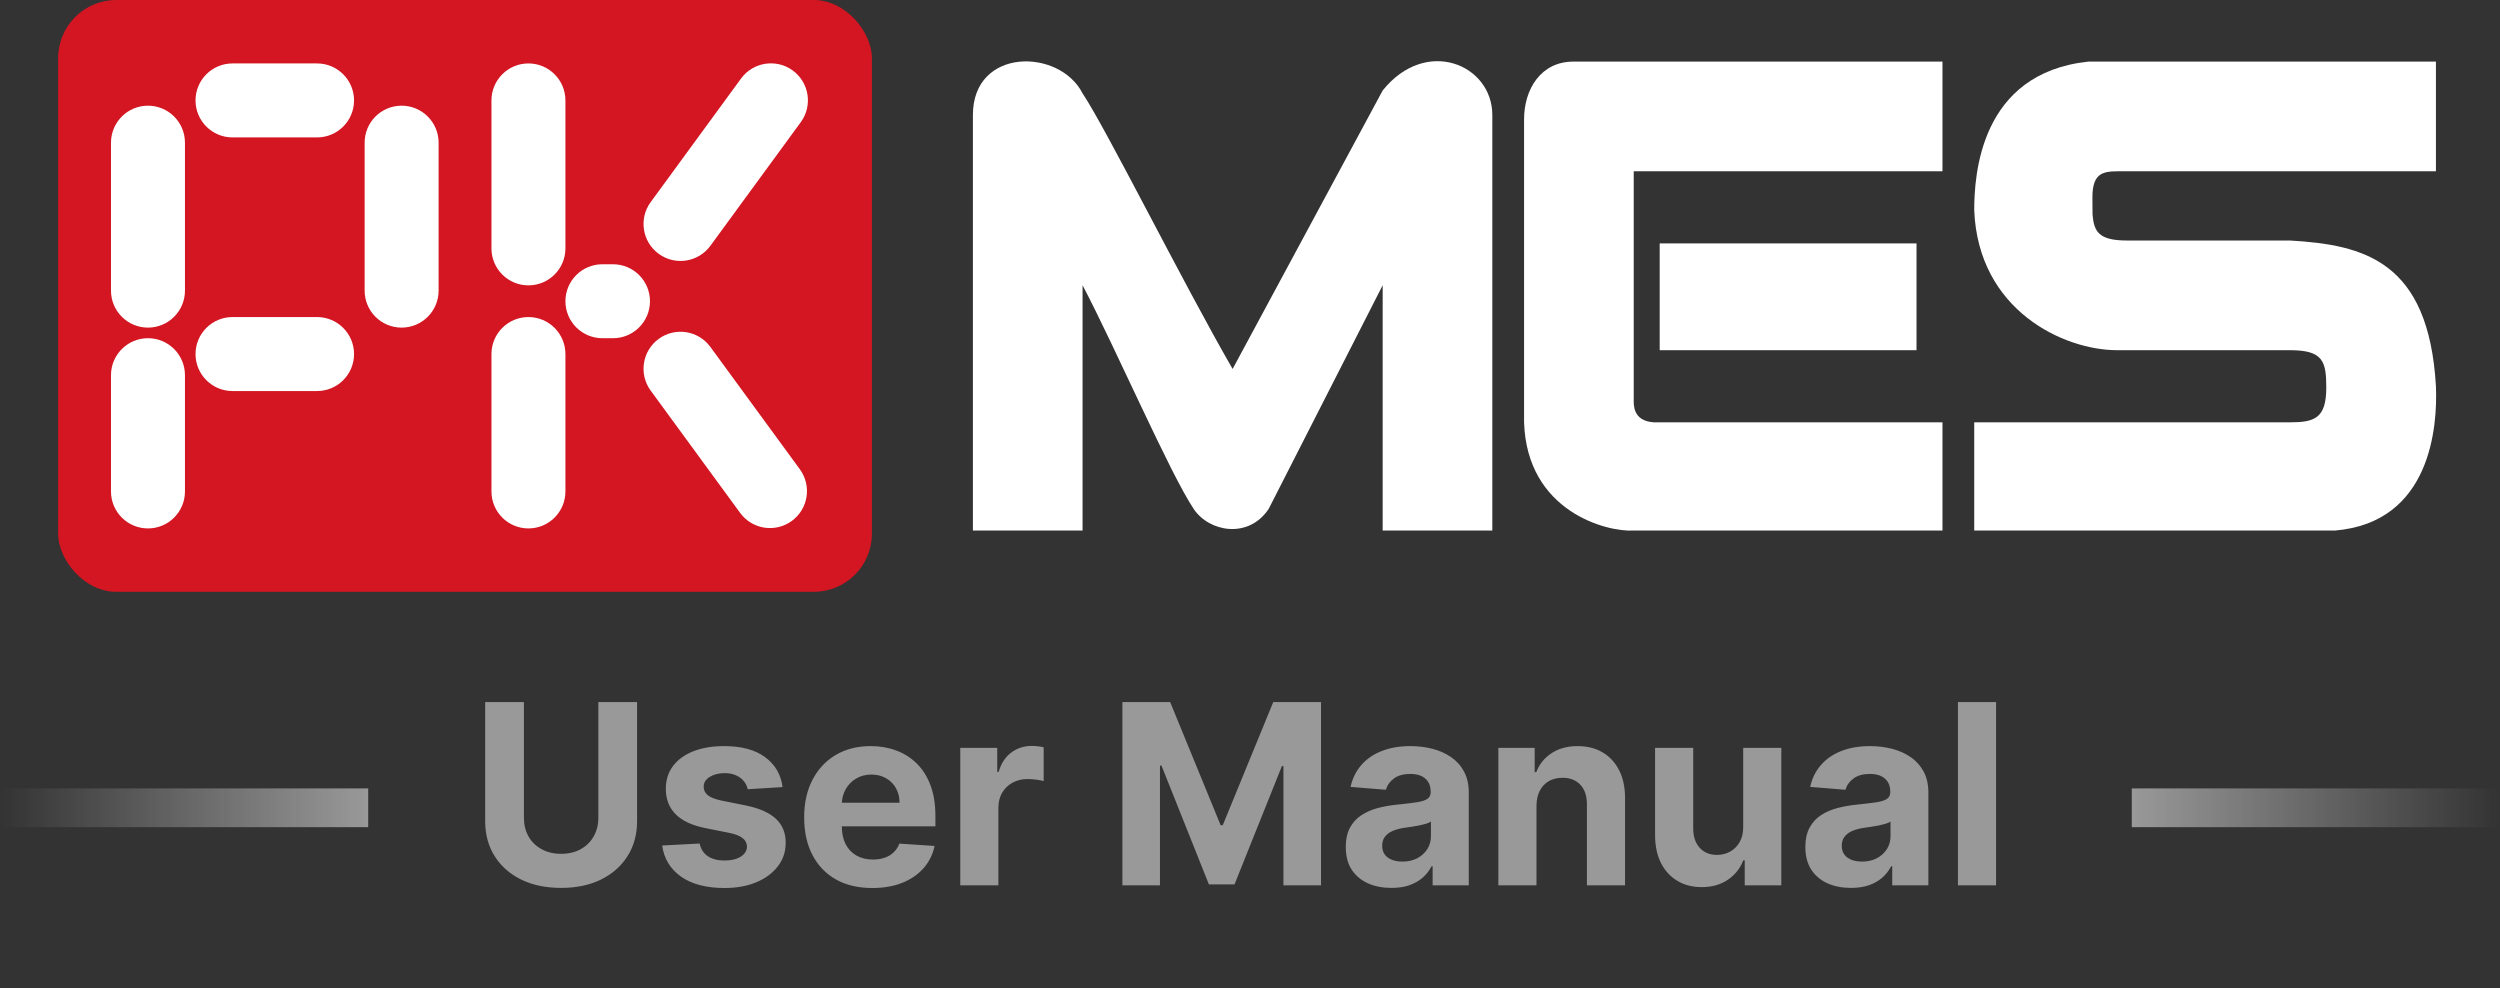
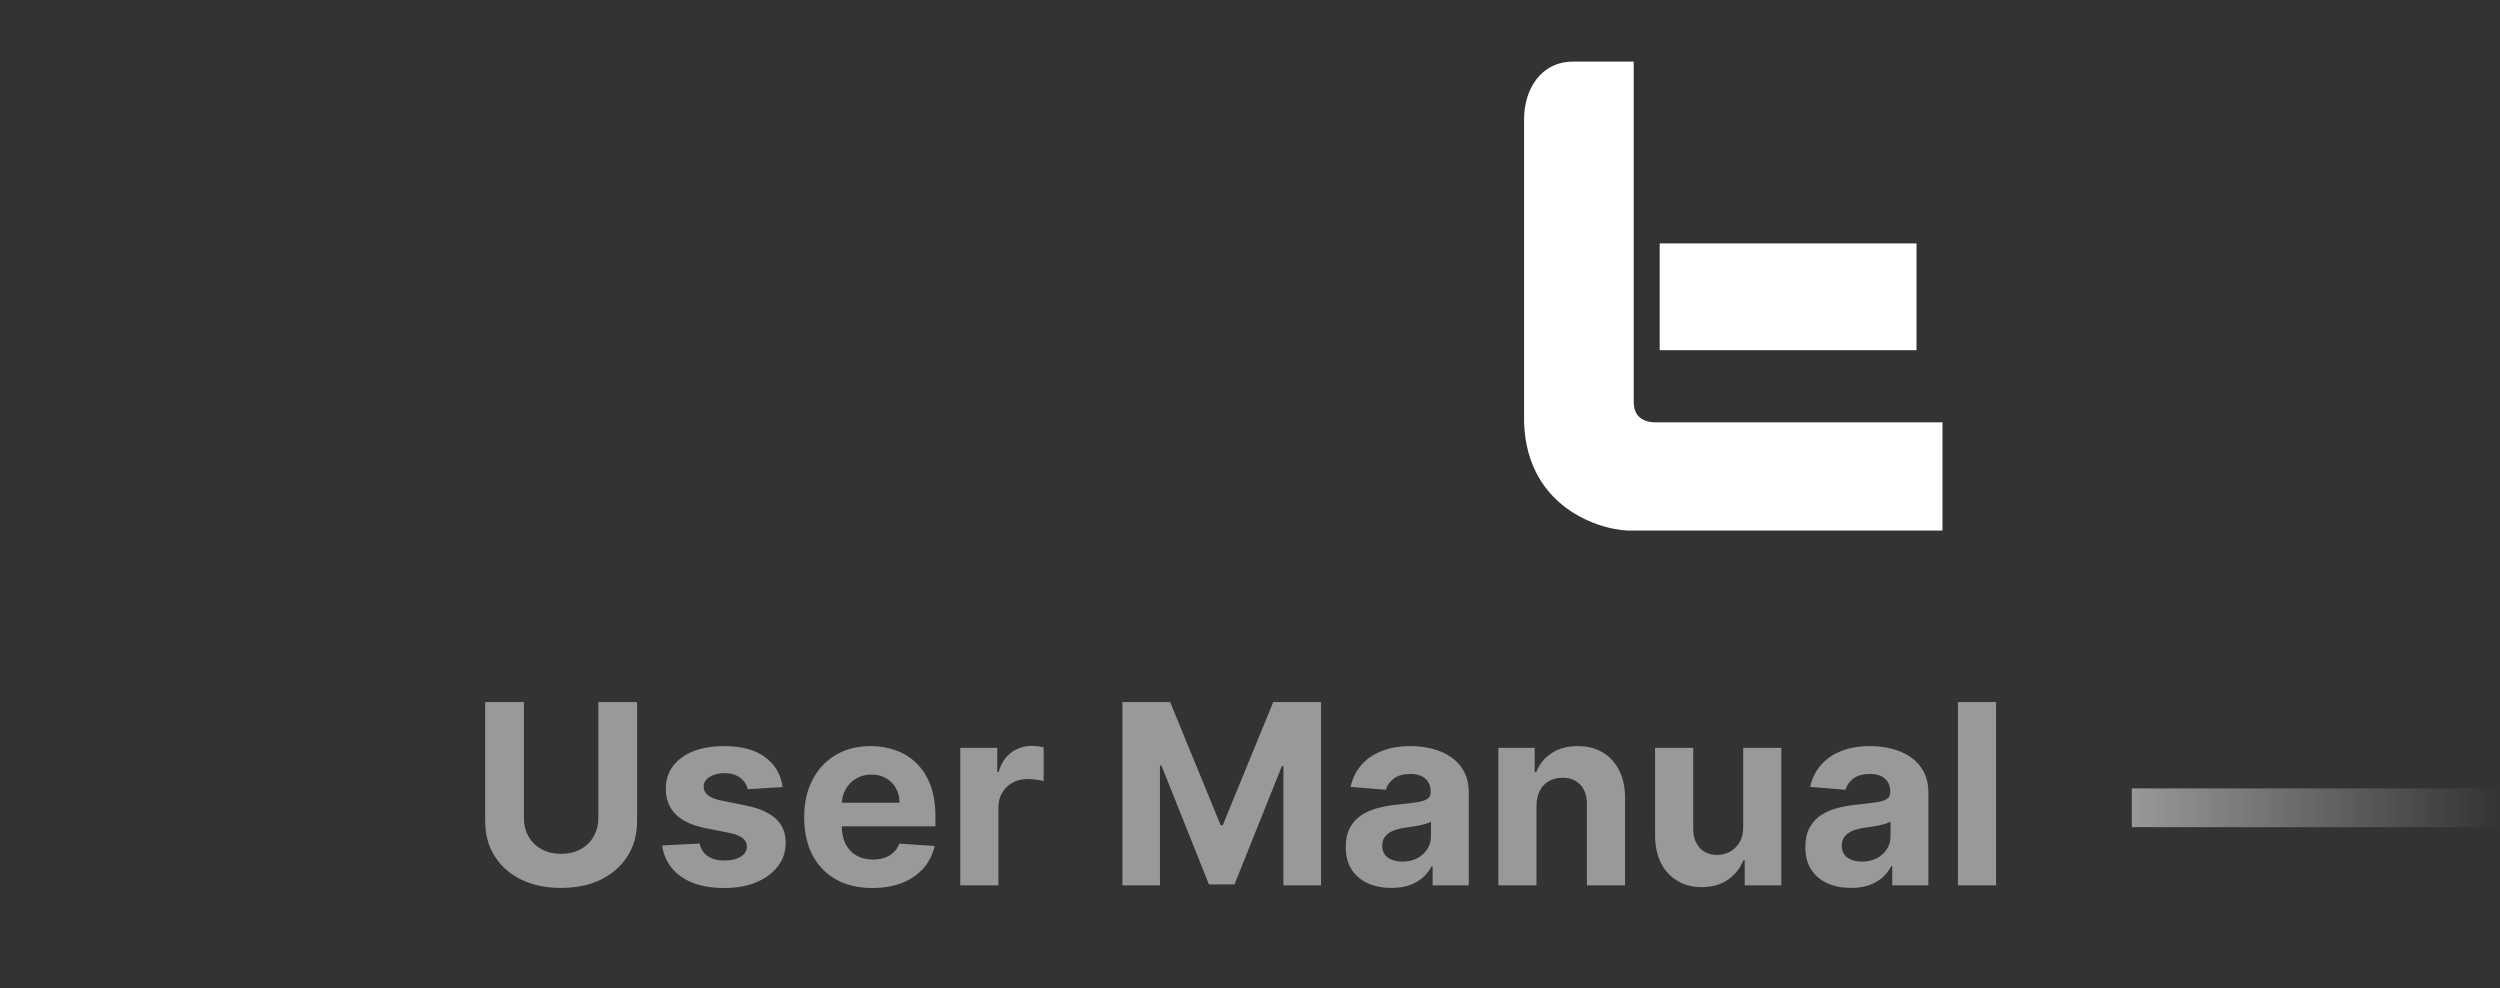
<svg xmlns="http://www.w3.org/2000/svg" width="129" height="51" viewBox="0 0 129 51" fill="none">
  <rect x="0" y="0" width="129" height="51" fill="#333333" stroke="none" />
-   <rect x="3" width="41.99" height="30.538" rx="3" fill="#D31621" />
-   <path fill-rule="evenodd" clip-rule="evenodd" d="M40.907 3.637C41.757 4.26 41.943 5.454 41.32 6.305L36.656 12.683C36.033 13.534 34.839 13.719 33.988 13.097C33.137 12.475 32.952 11.28 33.574 10.43L38.239 4.051C38.861 3.2 40.056 3.015 40.907 3.637ZM29.176 5.182C29.176 4.128 28.322 3.273 27.267 3.273C26.213 3.273 25.359 4.128 25.359 5.182V12.817C25.359 13.871 26.213 14.725 27.267 14.725C28.322 14.725 29.176 13.871 29.176 12.817V5.182ZM11.998 3.273C10.943 3.273 10.089 4.128 10.089 5.182C10.089 6.236 10.943 7.091 11.998 7.091H16.36C17.414 7.091 18.269 6.236 18.269 5.182C18.269 4.128 17.414 3.273 16.36 3.273H11.998ZM11.998 16.36C10.943 16.36 10.089 17.215 10.089 18.269C10.089 19.323 10.943 20.178 11.998 20.178H16.36C17.414 20.178 18.269 19.323 18.269 18.269C18.269 17.215 17.414 16.36 16.36 16.36H11.998ZM29.176 15.543C29.176 14.489 30.03 13.635 31.085 13.635H31.63C32.684 13.635 33.539 14.489 33.539 15.543C33.539 16.598 32.684 17.452 31.63 17.452H31.085C30.03 17.452 29.176 16.598 29.176 15.543ZM9.544 7.362C9.544 6.308 8.69 5.453 7.636 5.453C6.582 5.453 5.727 6.308 5.727 7.362L5.727 14.997C5.727 16.051 6.582 16.905 7.636 16.905C8.69 16.905 9.544 16.051 9.544 14.997L9.544 7.362ZM20.723 5.453C21.777 5.453 22.632 6.308 22.632 7.362V14.997C22.632 16.051 21.777 16.905 20.723 16.905C19.669 16.905 18.815 16.051 18.815 14.997V7.362C18.815 6.308 19.669 5.453 20.723 5.453ZM33.574 20.154C32.952 19.303 33.137 18.109 33.988 17.487C34.839 16.864 36.033 17.05 36.655 17.901L41.272 24.213C41.894 25.064 41.709 26.258 40.858 26.88C40.007 27.503 38.813 27.317 38.191 26.466L33.574 20.154ZM27.267 16.36C28.322 16.36 29.176 17.215 29.176 18.269V25.358C29.176 26.412 28.322 27.267 27.267 27.267C26.213 27.267 25.359 26.412 25.359 25.358V18.269C25.359 17.215 26.213 16.36 27.267 16.36ZM9.544 19.36C9.544 18.306 8.69 17.451 7.636 17.451C6.582 17.451 5.727 18.306 5.727 19.36L5.727 25.359C5.727 26.413 6.582 27.267 7.636 27.267C8.69 27.267 9.544 26.413 9.544 25.359L9.544 19.36Z" fill="white" />
-   <path d="M50.202 5.934V27.376H55.86V14.719C57.582 17.992 60.352 24.399 61.593 26.259C62.389 27.453 64.422 27.823 65.464 26.259L71.346 14.719V27.376H77.004V5.934C77.004 3.328 73.579 1.883 71.346 4.669L63.603 19.038C61.019 14.559 57.1 6.678 55.86 4.817C54.669 2.479 50.202 2.435 50.202 5.934Z" fill="white" />
-   <path d="M81.174 3.18C79.52 3.18 78.642 4.594 78.642 6.158V21.792C78.791 26.408 82.922 27.462 84.3 27.376H100.232V21.792H85.342C84.234 21.727 84.3 20.859 84.3 20.601V8.838H100.232V3.18L81.174 3.18Z" fill="white" />
-   <path d="M125.694 8.838V3.18L107.752 3.18C102.168 3.775 101.87 9.04 101.87 10.848C102.077 16.015 106.486 18.07 109.241 18.07H118.175C119.887 18.07 120.036 18.665 120.036 20.005C120.036 21.571 119.441 21.792 118.175 21.792H101.87V27.376H120.483C125.443 26.963 125.781 21.998 125.694 19.931C125.322 13.454 121.972 12.635 118.175 12.411H109.762C108.301 12.411 108.05 11.965 107.975 11.071C107.975 10.727 107.962 10.161 107.975 9.955C108.05 8.763 108.72 8.838 109.688 8.838H125.694Z" fill="white" />
+   <path d="M81.174 3.18C79.52 3.18 78.642 4.594 78.642 6.158V21.792C78.791 26.408 82.922 27.462 84.3 27.376H100.232V21.792H85.342C84.234 21.727 84.3 20.859 84.3 20.601V8.838V3.18L81.174 3.18Z" fill="white" />
  <path d="M85.64 12.56H98.892V18.07H85.64V12.56Z" fill="white" />
  <path d="M30.875 36.228H32.873V42.368C32.873 43.057 32.709 43.66 32.379 44.177C32.053 44.694 31.596 45.097 31.008 45.387C30.421 45.673 29.736 45.816 28.954 45.816C28.169 45.816 27.483 45.673 26.895 45.387C26.307 45.097 25.85 44.694 25.524 44.177C25.198 43.66 25.035 43.057 25.035 42.368V36.228H27.034V42.197C27.034 42.557 27.112 42.877 27.269 43.157C27.429 43.437 27.654 43.657 27.943 43.817C28.232 43.977 28.569 44.057 28.954 44.057C29.342 44.057 29.679 43.977 29.965 43.817C30.254 43.657 30.477 43.437 30.634 43.157C30.794 42.877 30.875 42.557 30.875 42.197V36.228ZM40.381 40.613L38.581 40.724C38.55 40.57 38.484 40.432 38.382 40.309C38.281 40.182 38.147 40.082 37.98 40.008C37.817 39.932 37.622 39.893 37.394 39.893C37.089 39.893 36.832 39.958 36.623 40.087C36.414 40.213 36.309 40.383 36.309 40.595C36.309 40.764 36.377 40.907 36.512 41.024C36.648 41.141 36.88 41.235 37.209 41.306L38.493 41.564C39.182 41.706 39.696 41.934 40.035 42.248C40.373 42.562 40.542 42.974 40.542 43.485C40.542 43.95 40.406 44.357 40.132 44.708C39.861 45.059 39.488 45.333 39.014 45.53C38.544 45.724 38 45.821 37.385 45.821C36.446 45.821 35.698 45.625 35.141 45.234C34.587 44.84 34.263 44.305 34.167 43.628L36.102 43.526C36.16 43.812 36.301 44.031 36.526 44.182C36.751 44.33 37.039 44.403 37.389 44.403C37.734 44.403 38.011 44.337 38.22 44.205C38.433 44.069 38.541 43.896 38.544 43.683C38.541 43.505 38.465 43.359 38.317 43.245C38.17 43.128 37.942 43.038 37.634 42.977L36.406 42.732C35.714 42.594 35.198 42.354 34.86 42.012C34.524 41.67 34.356 41.235 34.356 40.706C34.356 40.25 34.48 39.858 34.726 39.528C34.975 39.199 35.324 38.945 35.774 38.767C36.226 38.588 36.755 38.499 37.362 38.499C38.257 38.499 38.962 38.688 39.476 39.067C39.993 39.445 40.295 39.961 40.381 40.613ZM45.012 45.821C44.283 45.821 43.655 45.673 43.129 45.377C42.606 45.079 42.203 44.657 41.919 44.113C41.636 43.565 41.495 42.917 41.495 42.169C41.495 41.44 41.636 40.8 41.919 40.249C42.203 39.698 42.601 39.268 43.115 38.961C43.632 38.653 44.238 38.499 44.934 38.499C45.402 38.499 45.837 38.574 46.24 38.725C46.647 38.873 47.001 39.096 47.302 39.395C47.607 39.693 47.844 40.069 48.013 40.521C48.182 40.97 48.267 41.497 48.267 42.1V42.64H42.279V41.421H46.416C46.416 41.138 46.354 40.887 46.231 40.669C46.108 40.45 45.937 40.279 45.719 40.156C45.503 40.03 45.252 39.967 44.966 39.967C44.668 39.967 44.403 40.036 44.172 40.175C43.944 40.31 43.766 40.493 43.637 40.724C43.508 40.952 43.441 41.206 43.438 41.486V42.645C43.438 42.995 43.503 43.298 43.632 43.554C43.764 43.809 43.951 44.006 44.191 44.145C44.431 44.283 44.715 44.353 45.045 44.353C45.263 44.353 45.463 44.322 45.645 44.26C45.827 44.199 45.982 44.106 46.111 43.983C46.24 43.86 46.339 43.709 46.407 43.531L48.225 43.651C48.133 44.088 47.944 44.47 47.658 44.796C47.374 45.119 47.008 45.371 46.559 45.553C46.113 45.731 45.597 45.821 45.012 45.821ZM49.55 45.682V38.591H51.457V39.828H51.531C51.66 39.388 51.877 39.056 52.182 38.831C52.486 38.604 52.837 38.49 53.234 38.49C53.333 38.49 53.439 38.496 53.553 38.508C53.667 38.52 53.767 38.537 53.853 38.559V40.304C53.761 40.276 53.633 40.252 53.47 40.23C53.307 40.209 53.157 40.198 53.022 40.198C52.733 40.198 52.474 40.261 52.246 40.387C52.022 40.51 51.843 40.682 51.711 40.904C51.582 41.126 51.517 41.381 51.517 41.67V45.682H49.55ZM57.916 36.228H60.381L62.984 42.58H63.095L65.699 36.228H68.164V45.682H66.225V39.528H66.147L63.7 45.636H62.38L59.933 39.505H59.854V45.682H57.916V36.228ZM71.796 45.816C71.344 45.816 70.941 45.738 70.587 45.581C70.233 45.421 69.953 45.185 69.746 44.874C69.543 44.56 69.442 44.169 69.442 43.702C69.442 43.308 69.514 42.977 69.659 42.709C69.803 42.441 70 42.226 70.25 42.063C70.499 41.9 70.782 41.777 71.099 41.694C71.419 41.611 71.754 41.552 72.105 41.518C72.518 41.475 72.85 41.435 73.103 41.398C73.355 41.358 73.538 41.3 73.652 41.223C73.766 41.146 73.823 41.032 73.823 40.881V40.853C73.823 40.561 73.73 40.335 73.546 40.175C73.364 40.015 73.106 39.935 72.77 39.935C72.416 39.935 72.135 40.013 71.925 40.17C71.716 40.324 71.578 40.518 71.51 40.752L69.691 40.604C69.783 40.173 69.965 39.801 70.236 39.487C70.507 39.17 70.856 38.927 71.284 38.758C71.715 38.585 72.213 38.499 72.779 38.499C73.173 38.499 73.55 38.545 73.91 38.637C74.274 38.73 74.595 38.873 74.875 39.067C75.158 39.261 75.382 39.51 75.545 39.815C75.708 40.116 75.789 40.478 75.789 40.9V45.682H73.924V44.699H73.869C73.755 44.92 73.603 45.116 73.412 45.285C73.221 45.451 72.992 45.582 72.724 45.678C72.456 45.77 72.147 45.816 71.796 45.816ZM72.359 44.459C72.649 44.459 72.904 44.402 73.126 44.288C73.347 44.171 73.521 44.014 73.647 43.817C73.773 43.62 73.837 43.397 73.837 43.148V42.395C73.775 42.435 73.69 42.472 73.583 42.506C73.478 42.537 73.359 42.566 73.227 42.594C73.095 42.618 72.963 42.642 72.83 42.663C72.698 42.681 72.578 42.698 72.47 42.714C72.239 42.748 72.038 42.801 71.865 42.875C71.693 42.949 71.559 43.049 71.464 43.175C71.368 43.298 71.321 43.452 71.321 43.637C71.321 43.905 71.418 44.109 71.611 44.251C71.808 44.39 72.058 44.459 72.359 44.459ZM79.282 41.583V45.682H77.315V38.591H79.189V39.842H79.272C79.429 39.43 79.693 39.104 80.062 38.864C80.431 38.62 80.879 38.499 81.405 38.499C81.898 38.499 82.327 38.607 82.693 38.822C83.059 39.038 83.344 39.345 83.547 39.745C83.75 40.142 83.852 40.616 83.852 41.167V45.682H81.885V41.518C81.888 41.084 81.778 40.746 81.553 40.502C81.328 40.256 81.019 40.133 80.625 40.133C80.36 40.133 80.126 40.19 79.923 40.304C79.723 40.418 79.566 40.584 79.453 40.803C79.342 41.018 79.285 41.278 79.282 41.583ZM89.949 42.663V38.591H91.916V45.682H90.028V44.394H89.954C89.794 44.81 89.528 45.144 89.155 45.396C88.786 45.648 88.335 45.775 87.803 45.775C87.329 45.775 86.912 45.667 86.552 45.451C86.191 45.236 85.91 44.93 85.707 44.533C85.507 44.136 85.405 43.66 85.402 43.106V38.591H87.369V42.755C87.372 43.174 87.484 43.505 87.706 43.748C87.927 43.991 88.224 44.113 88.597 44.113C88.834 44.113 89.055 44.059 89.261 43.951C89.468 43.84 89.634 43.677 89.76 43.462C89.889 43.246 89.952 42.98 89.949 42.663ZM95.511 45.816C95.058 45.816 94.655 45.738 94.301 45.581C93.948 45.421 93.667 45.185 93.461 44.874C93.258 44.56 93.156 44.169 93.156 43.702C93.156 43.308 93.229 42.977 93.374 42.709C93.518 42.441 93.715 42.226 93.964 42.063C94.214 41.9 94.497 41.777 94.814 41.694C95.134 41.611 95.469 41.552 95.82 41.518C96.233 41.475 96.565 41.435 96.817 41.398C97.07 41.358 97.253 41.3 97.367 41.223C97.481 41.146 97.538 41.032 97.538 40.881V40.853C97.538 40.561 97.445 40.335 97.261 40.175C97.079 40.015 96.82 39.935 96.485 39.935C96.131 39.935 95.85 40.013 95.64 40.17C95.431 40.324 95.292 40.518 95.225 40.752L93.406 40.604C93.498 40.173 93.68 39.801 93.951 39.487C94.221 39.17 94.571 38.927 94.999 38.758C95.429 38.585 95.928 38.499 96.494 38.499C96.888 38.499 97.265 38.545 97.625 38.637C97.988 38.73 98.31 38.873 98.59 39.067C98.873 39.261 99.096 39.51 99.26 39.815C99.423 40.116 99.504 40.478 99.504 40.9V45.682H97.639V44.699H97.584C97.47 44.92 97.317 45.116 97.127 45.285C96.936 45.451 96.707 45.582 96.439 45.678C96.171 45.77 95.862 45.816 95.511 45.816ZM96.074 44.459C96.363 44.459 96.619 44.402 96.841 44.288C97.062 44.171 97.236 44.014 97.362 43.817C97.488 43.62 97.551 43.397 97.551 43.148V42.395C97.49 42.435 97.405 42.472 97.297 42.506C97.193 42.537 97.074 42.566 96.942 42.594C96.81 42.618 96.677 42.642 96.545 42.663C96.413 42.681 96.293 42.698 96.185 42.714C95.954 42.748 95.752 42.801 95.58 42.875C95.408 42.949 95.274 43.049 95.178 43.175C95.083 43.298 95.035 43.452 95.035 43.637C95.035 43.905 95.132 44.109 95.326 44.251C95.523 44.39 95.772 44.459 96.074 44.459ZM102.997 36.228V45.682H101.03V36.228H102.997Z" fill="white" fill-opacity="0.5" />
-   <rect y="40.682" width="19" height="2" fill="url(#paint0_linear_3617_3202)" fill-opacity="0.5" />
  <rect width="19" height="2" transform="matrix(-1 0 0 1 129 40.682)" fill="url(#paint1_linear_3617_3202)" fill-opacity="0.5" />
  <defs>
    <linearGradient id="paint0_linear_3617_3202" x1="0" y1="41.682" x2="19" y2="41.682" gradientUnits="userSpaceOnUse">
      <stop stop-color="white" stop-opacity="0" />
      <stop offset="1" stop-color="white" />
    </linearGradient>
    <linearGradient id="paint1_linear_3617_3202" x1="0" y1="1" x2="19" y2="1" gradientUnits="userSpaceOnUse">
      <stop stop-color="white" stop-opacity="0" />
      <stop offset="1" stop-color="white" />
    </linearGradient>
  </defs>
</svg>